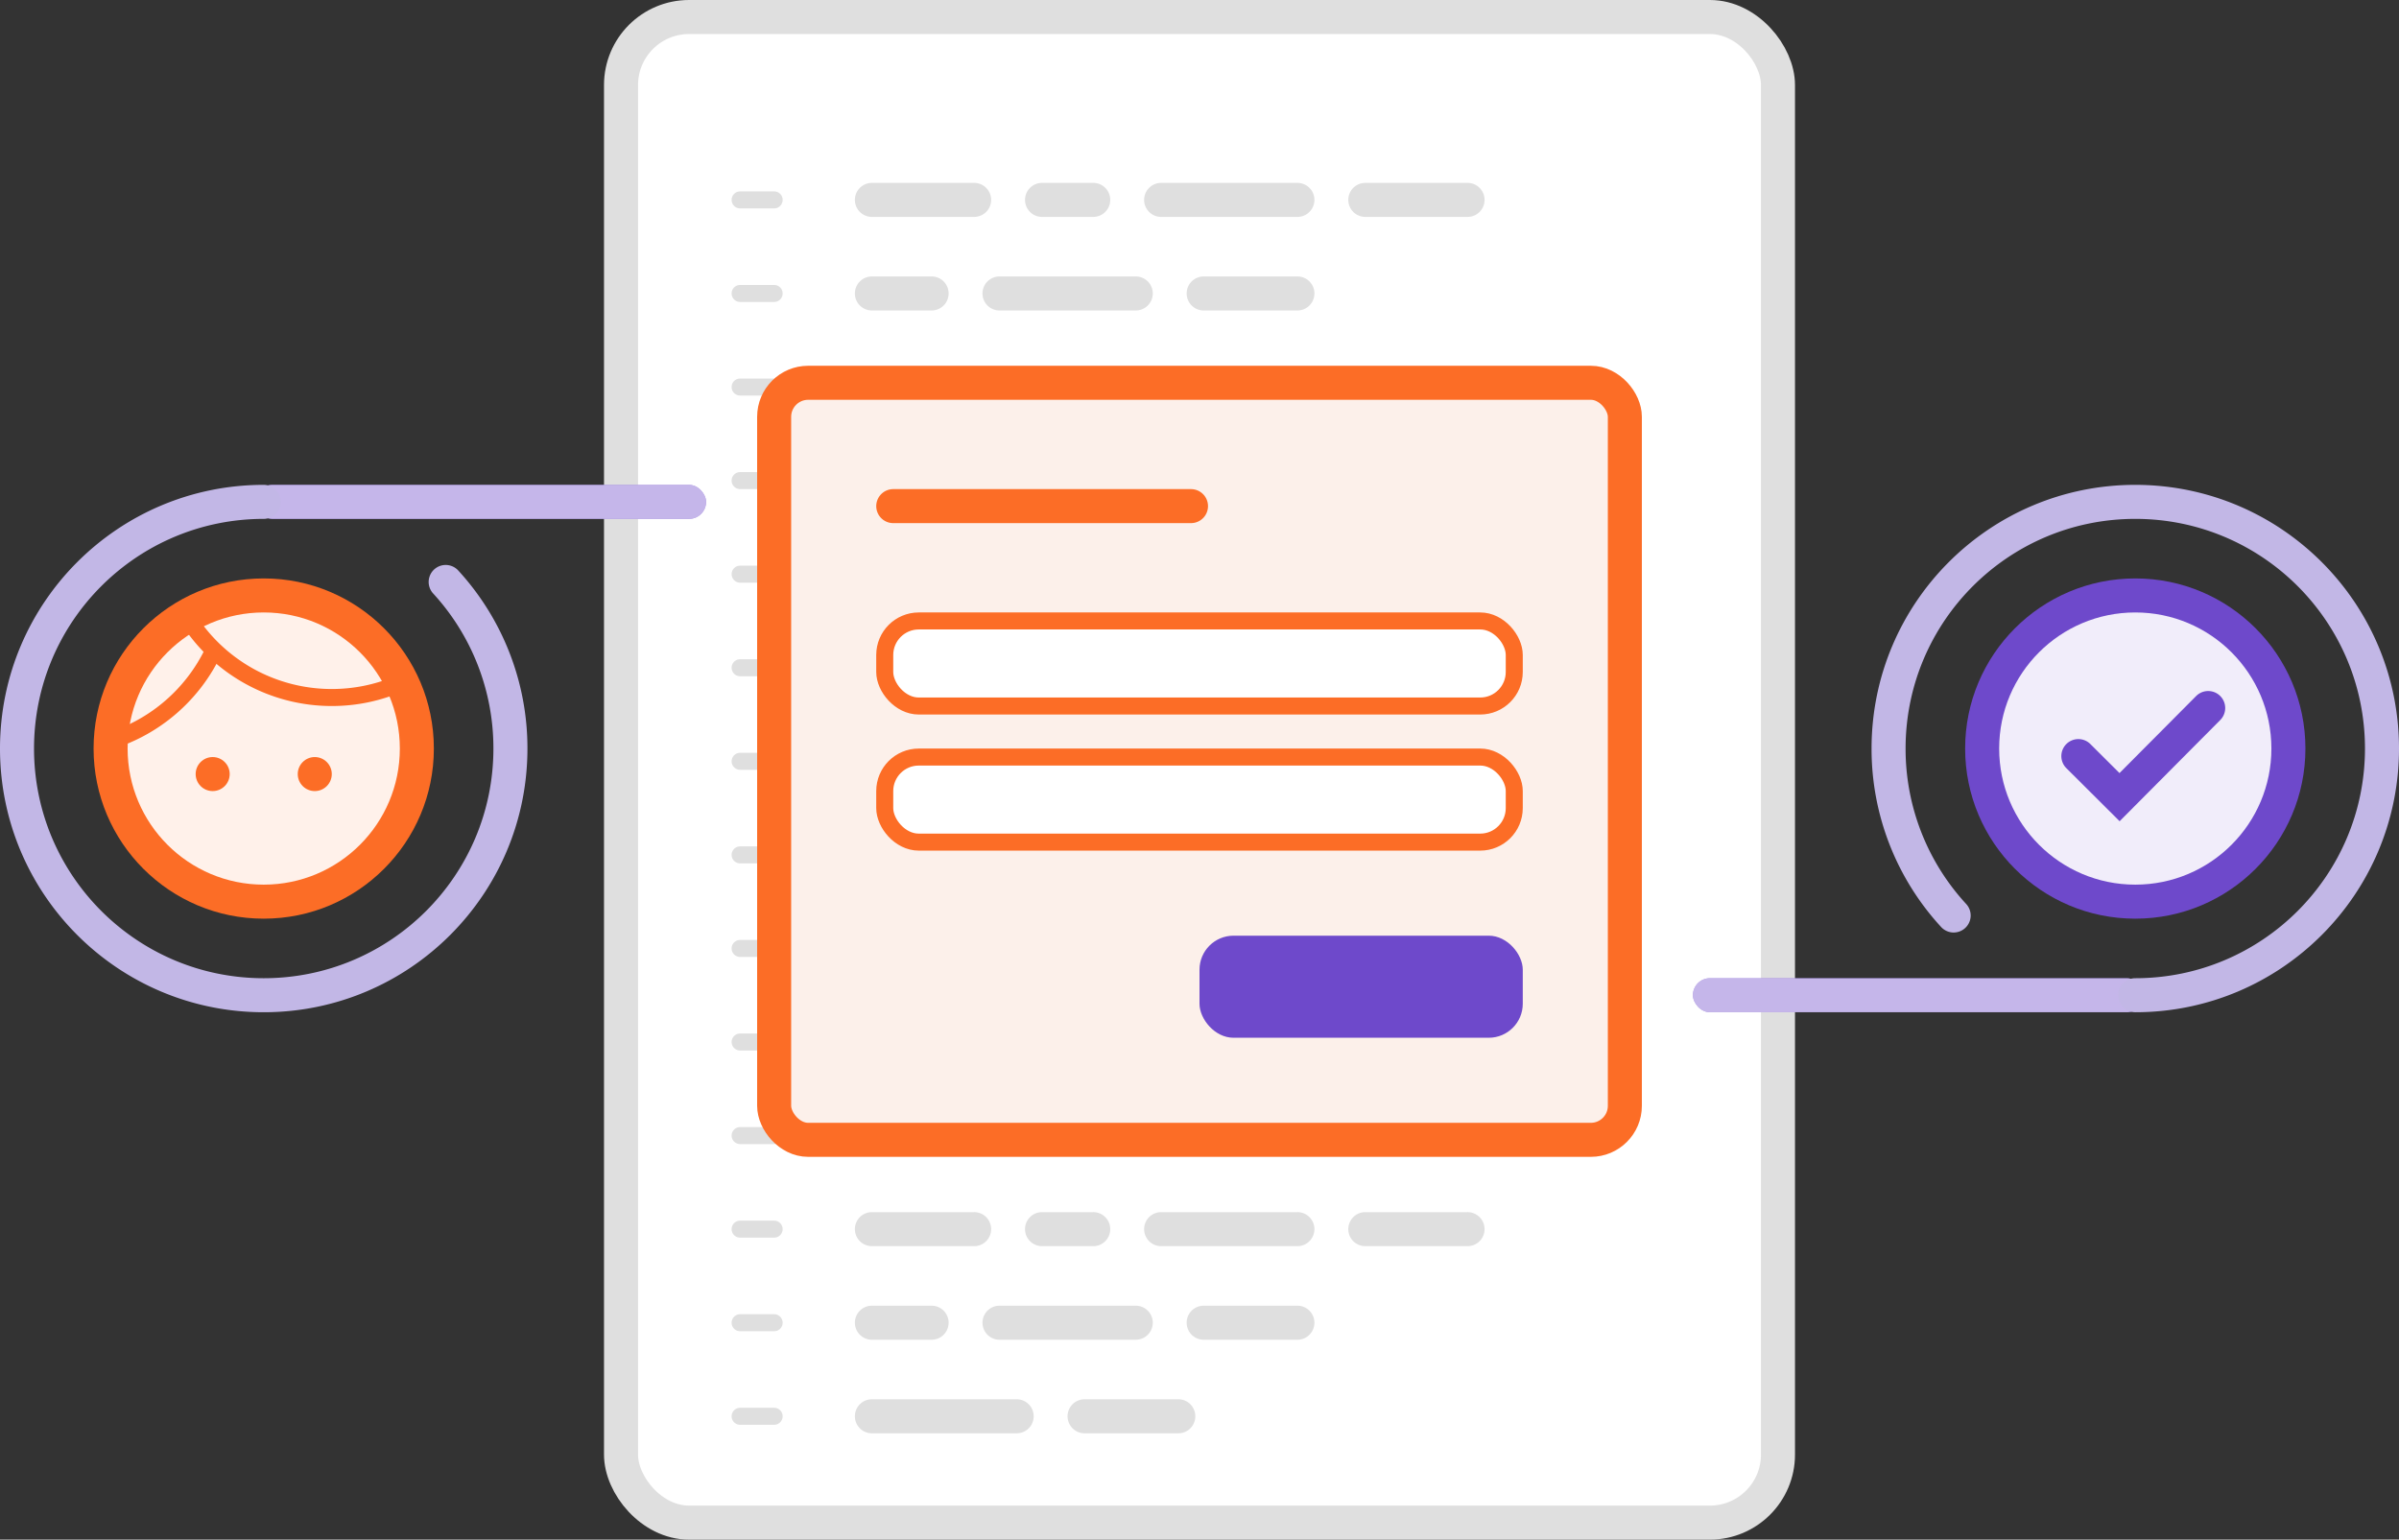
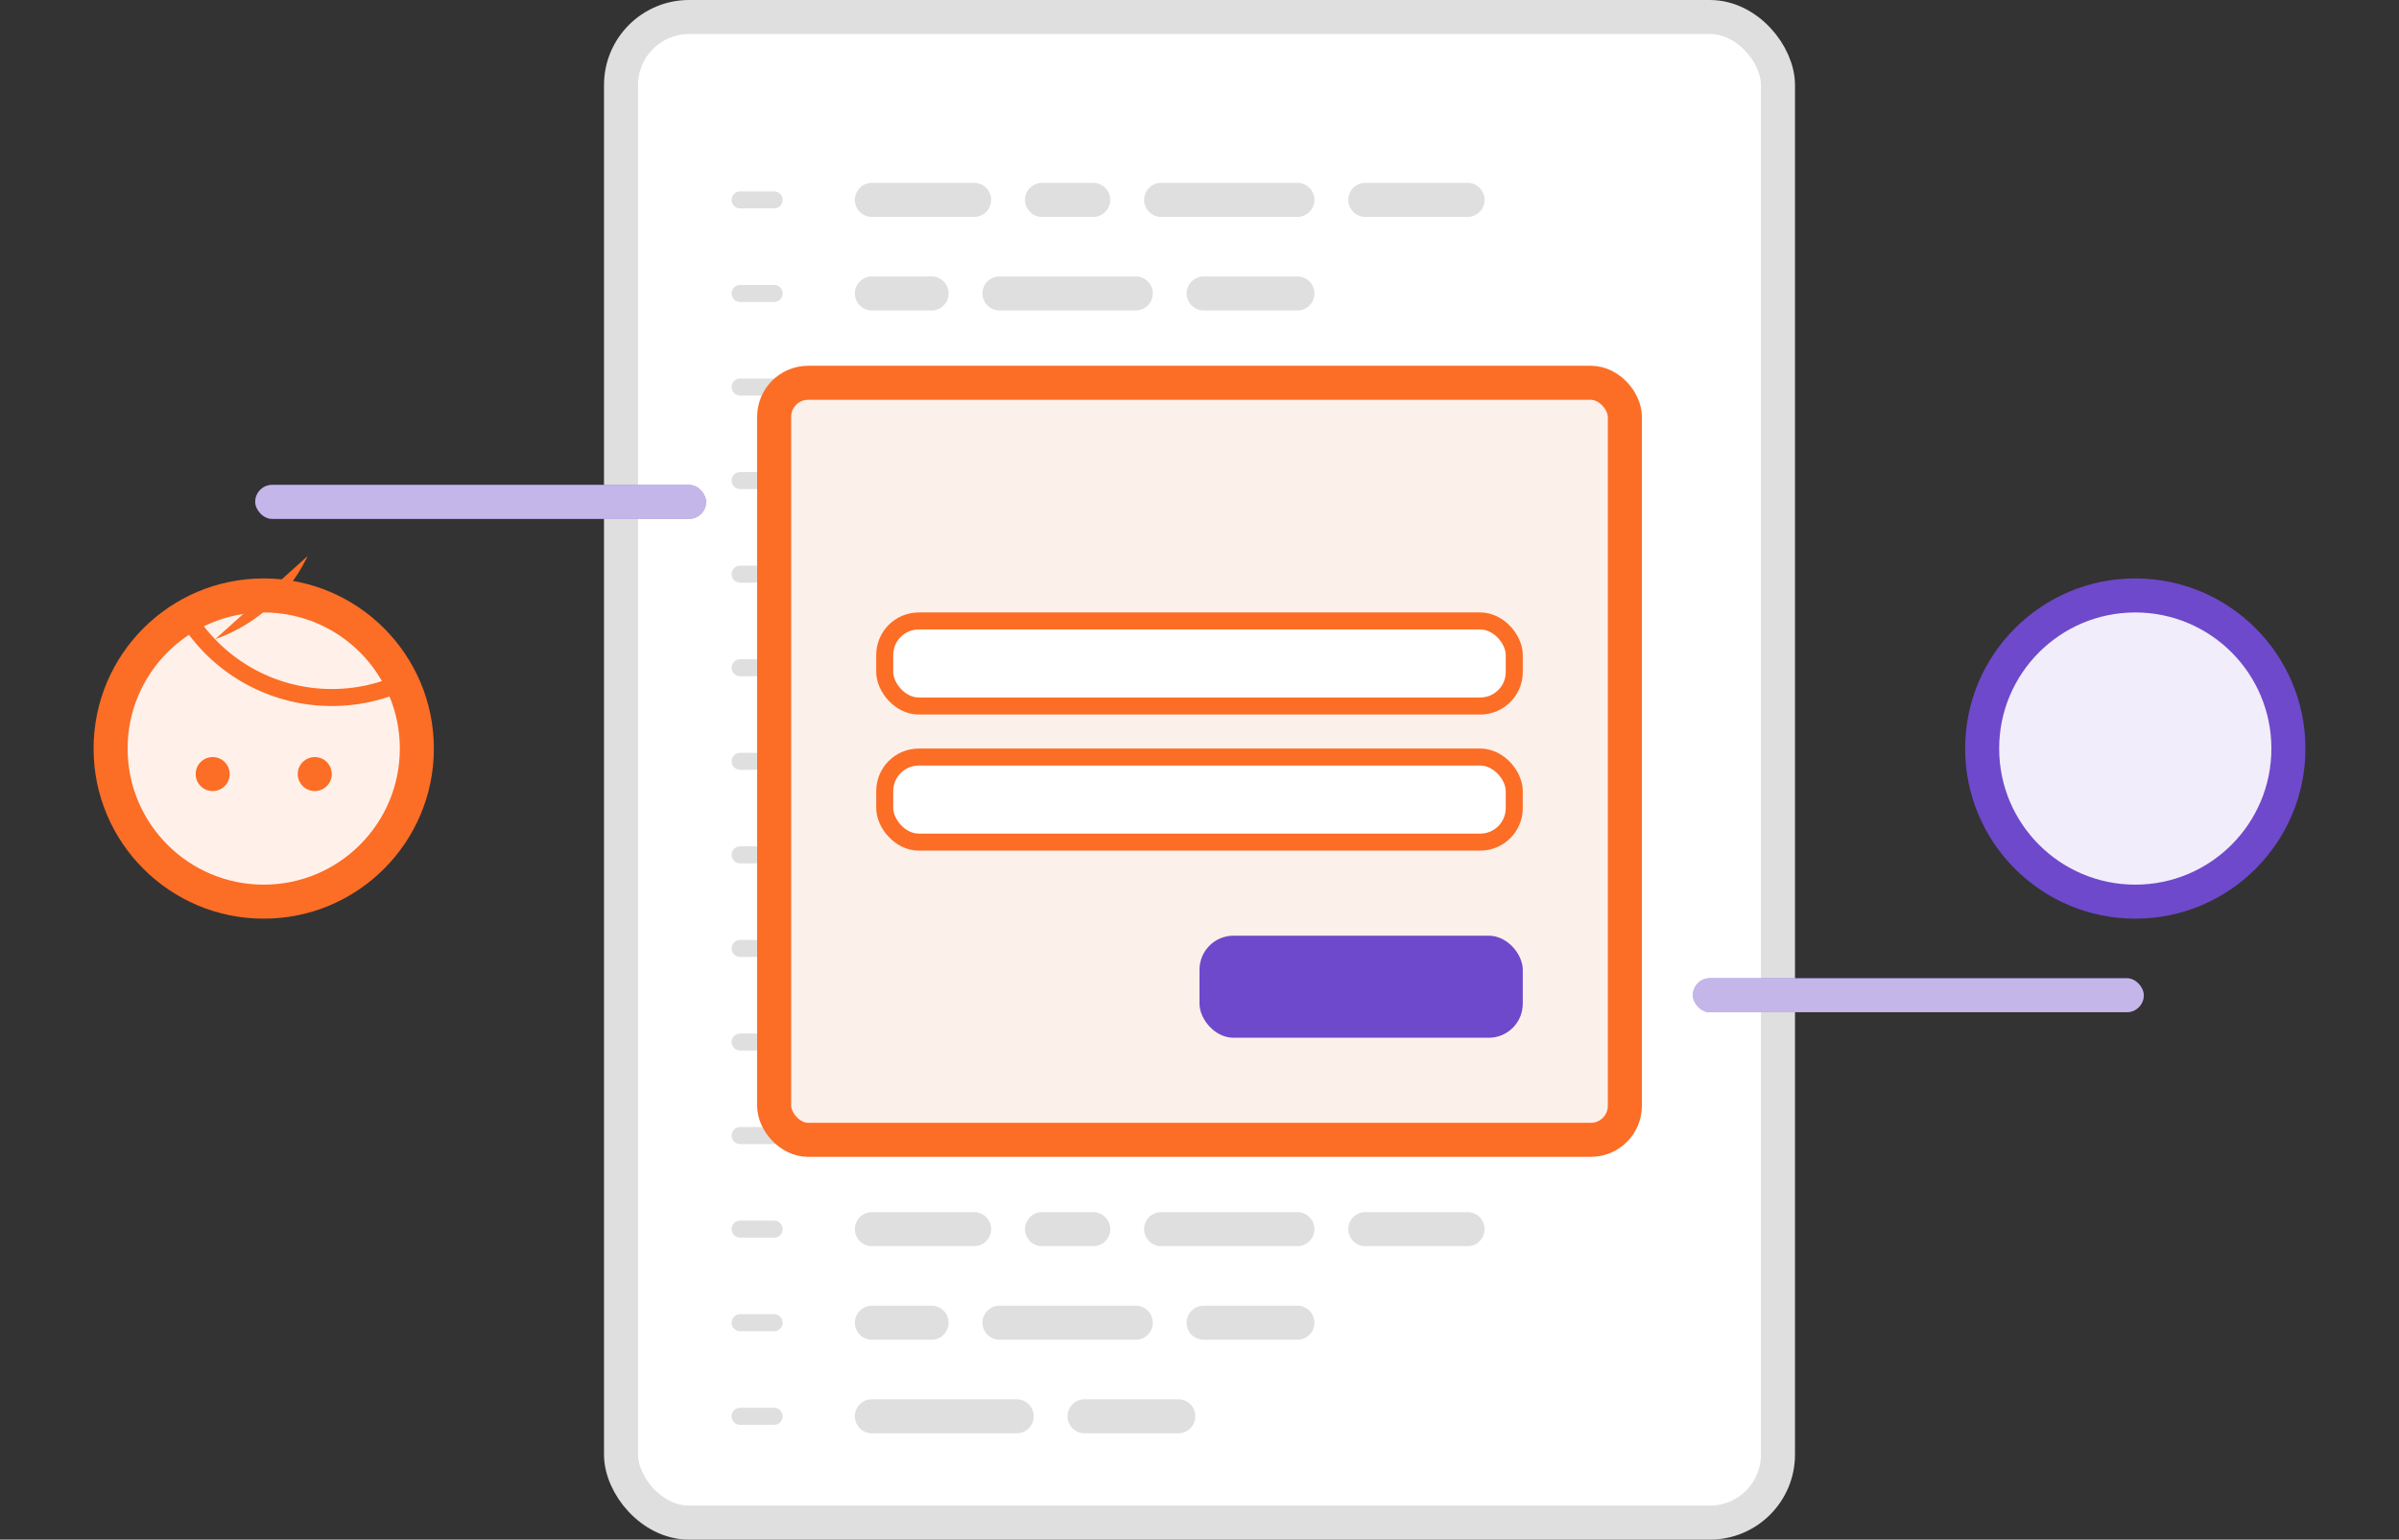
<svg xmlns="http://www.w3.org/2000/svg" xmlns:xlink="http://www.w3.org/1999/xlink" width="282" height="181" viewBox="0 0 282 181">
  <rect x="0" y="0" width="282" height="181" fill="#333333" stroke="none" />
  <defs>
    <rect id="a" width="53" height="4" x="30" y="58" rx="2" />
    <rect id="c" width="53" height="4" x="28" y="56" rx="2" />
    <path id="b" d="M31 15c-8.837 0-16 7.163-16 16s7.163 16 16 16 16-7.163 16-16-7.163-16-16-16z" />
    <path id="d" d="M20 4C11.163 4 4 11.163 4 20s7.163 16 16 16 16-7.163 16-16S28.837 4 20 4z" />
  </defs>
  <g fill="none" fill-rule="evenodd">
    <g transform="translate(71)">
      <rect width="136" height="177" x="2" y="2" fill="#FFF" stroke="#DFDFDF" stroke-width="4" rx="8" />
      <path fill="#DFDFDF" fill-rule="nonzero" d="M20 22.5a1 1 0 01.117 1.993L20 24.5h-4a1 1 0 01-.117-1.993L16 22.5h4zm0 33a1 1 0 01.117 1.993L20 57.5h-4a1 1 0 01-.117-1.993L16 55.5h4zm0-22a1 1 0 01.117 1.993L20 35.5h-4a1 1 0 01-.117-1.993L16 33.5h4zm0 33a1 1 0 01.117 1.993L20 68.5h-4a1 1 0 01-.117-1.993L16 66.5h4zm23.5-45a2 2 0 01.15 3.995l-.15.005h-12a2 2 0 01-.15-3.995l.15-.005h12zm-5 11a2 2 0 01.15 3.995l-.15.005h-7a2 2 0 01-.15-3.995l.15-.005h7zm0 33a2 2 0 01.15 3.995l-.15.005h-7a2 2 0 01-.15-3.995l.15-.005h7zm24-33a2 2 0 01.15 3.995l-.15.005h-16a2 2 0 01-.15-3.995l.15-.005h16zm0 33a2 2 0 01.15 3.995l-.15.005h-16a2 2 0 01-.15-3.995l.15-.005h16zm19 0a2 2 0 01.15 3.995l-.15.005h-11a2 2 0 01-.15-3.995l.15-.005h11zm-33-22a2 2 0 01.15 3.995l-.15.005h-17a2 2 0 01-.15-3.995l.15-.005h17zm19 0a2 2 0 01.15 3.995l-.15.005h-11a2 2 0 01-.15-3.995l.15-.005h11zm34-22a2 2 0 01.15 3.995l-.15.005h-12a2 2 0 01-.15-3.995l.15-.005h12zm0 33a2 2 0 01.15 3.995l-.15.005h-12a2 2 0 01-.15-3.995l.15-.005h12zm-58 0a2 2 0 01.15 3.995l-.15.005h-12a2 2 0 01-.15-3.995l.15-.005h12zm38-22a2 2 0 01.15 3.995l-.15.005h-11a2 2 0 01-.15-3.995l.15-.005h11zm-24-11a2 2 0 01.15 3.995l-.15.005h-6a2 2 0 01-.15-3.995l.15-.005h6zm24 33a2 2 0 01.15 3.995l-.15.005h-16a2 2 0 01-.15-3.995l.15-.005h16zM20 44.5a1 1 0 01.117 1.993L20 46.5h-4a1 1 0 01-.117-1.993L16 44.5h4zm37.5 10a2 2 0 01.15 3.995l-.15.005h-6a2 2 0 01-.15-3.995l.15-.005h6zm24-33a2 2 0 01.15 3.995l-.15.005h-16a2 2 0 01-.15-3.995l.15-.005h16zM20 77.5a1 1 0 01.117 1.993L20 79.5h-4a1 1 0 01-.117-1.993L16 77.5h4zm0 33a1 1 0 01.117 1.993L20 112.5h-4a1 1 0 01-.117-1.993L16 110.5h4zm0-22a1 1 0 01.117 1.993L20 90.5h-4a1 1 0 01-.117-1.993L16 88.5h4zm0 33a1 1 0 01.117 1.993L20 123.5h-4a1 1 0 01-.117-1.993L16 121.5h4zm23.5-45a2 2 0 01.15 3.995l-.15.005h-12a2 2 0 01-.15-3.995l.15-.005h12zm-5 11a2 2 0 01.15 3.995l-.15.005h-7a2 2 0 01-.15-3.995l.15-.005h7zm0 33a2 2 0 01.15 3.995l-.15.005h-7a2 2 0 01-.15-3.995l.15-.005h7zm24-33a2 2 0 01.15 3.995l-.15.005h-16a2 2 0 01-.15-3.995l.15-.005h16zm0 33a2 2 0 01.15 3.995l-.15.005h-16a2 2 0 01-.15-3.995l.15-.005h16zm19 0a2 2 0 01.15 3.995l-.15.005h-11a2 2 0 01-.15-3.995l.15-.005h11zm-33-22a2 2 0 01.15 3.995l-.15.005h-17a2 2 0 01-.15-3.995l.15-.005h17zm19 0a2 2 0 01.15 3.995l-.15.005h-11a2 2 0 01-.15-3.995l.15-.005h11zm34-22a2 2 0 01.15 3.995l-.15.005h-12a2 2 0 01-.15-3.995l.15-.005h12zm0 33a2 2 0 01.15 3.995l-.15.005h-12a2 2 0 01-.15-3.995l.15-.005h12zm-58 33a2 2 0 01.15 3.995l-.15.005h-12a2 2 0 01-.15-3.995l.15-.005h12zm-5 11a2 2 0 01.15 3.995l-.15.005h-7a2 2 0 01-.15-3.995l.15-.005h7zm24 0a2 2 0 01.15 3.995l-.15.005h-16a2 2 0 01-.15-3.995l.15-.005h16zm19 0a2 2 0 01.15 3.995l-.15.005h-11a2 2 0 01-.15-3.995l.15-.005h11zm-33 11a2 2 0 01.15 3.995l-.15.005h-17a2 2 0 01-.15-3.995l.15-.005h17zm19 0a2 2 0 01.15 3.995l-.15.005h-11a2 2 0 01-.15-3.995l.15-.005h11zm34-22a2 2 0 01.15 3.995l-.15.005h-12a2 2 0 01-.15-3.995l.15-.005h12zm-58-33a2 2 0 01.15 3.995l-.15.005h-12a2 2 0 01-.15-3.995l.15-.005h12zm38-22a2 2 0 01.15 3.995l-.15.005h-11a2 2 0 01-.15-3.995l.15-.005h11zm-33 44a2 2 0 01.15 3.995l-.15.005h-17a2 2 0 01-.15-3.995l.15-.005h17zm9-55a2 2 0 01.15 3.995l-.15.005h-6a2 2 0 01-.15-3.995l.15-.005h6zm24 33a2 2 0 01.15 3.995l-.15.005h-16a2 2 0 01-.15-3.995l.15-.005h16zm0 33a2 2 0 01.15 3.995l-.15.005h-16a2 2 0 01-.15-3.995l.15-.005h16zM20 99.5a1 1 0 01.117 1.993L20 101.5h-4a1 1 0 01-.117-1.993L16 99.5h4zm0 33a1 1 0 01.117 1.993L20 134.5h-4a1 1 0 01-.117-1.993L16 132.5h4zm47.5-1a2 2 0 01.15 3.995l-.15.005h-11a2 2 0 01-.15-3.995l.15-.005h11zm-10-22a2 2 0 01.15 3.995l-.15.005h-6a2 2 0 01-.15-3.995l.15-.005h6zm24-33a2 2 0 01.15 3.995l-.15.005h-16a2 2 0 01-.15-3.995l.15-.005h16zm-24 66a2 2 0 01.15 3.995l-.15.005h-6a2 2 0 01-.15-3.995l.15-.005h6zm-37.5 1a1 1 0 01.117 1.993L20 145.5h-4a1 1 0 01-.117-1.993L16 143.5h4zm0 11a1 1 0 01.117 1.993L20 156.5h-4a1 1 0 01-.117-1.993L16 154.5h4zm0 11a1 1 0 01.117 1.993L20 167.5h-4a1 1 0 01-.117-1.993L16 165.5h4z" />
    </g>
    <g transform="translate(169 57)">
      <use fill="#6E49CB" xlink:href="#a" />
      <use fill="#FFF" fill-opacity=".6" xlink:href="#a" />
    </g>
-     <path fill="#C2B7E6" fill-rule="nonzero" d="M251 57c17.12 0 31 13.88 31 31 0 17.12-13.88 31-31 31a2 2 0 110-4c14.912 0 27-12.088 27-27s-12.088-27-27-27-27 12.088-27 27a26.89 26.89 0 007.104 18.253 2 2 0 11-2.947 2.704A30.89 30.89 0 01220 88c0-17.12 13.88-31 31-31z" />
    <path fill="#6E49CB" fill-rule="nonzero" d="M251 68c11.046 0 20 8.954 20 20s-8.954 20-20 20-20-8.954-20-20 8.954-20 20-20z" />
    <g transform="translate(220 57)">
      <use fill="#6E49CB" xlink:href="#b" />
      <use fill="#FFF" fill-opacity=".9" xlink:href="#b" />
    </g>
-     <path fill="#6E49CB" fill-rule="nonzero" d="M260.982 81.82a2 2 0 01.007 2.828l-11.83 11.896-6.237-6.215a2 2 0 112.823-2.833l3.4 3.388 9.008-9.056a2 2 0 012.829-.008z" />
    <g>
      <g transform="rotate(180 55.5 58.5)">
        <use fill="#6E49CB" xlink:href="#c" />
        <use fill="#FFF" fill-opacity=".6" xlink:href="#c" />
      </g>
-       <path fill="#C2B7E6" fill-rule="nonzero" d="M31 119c-17.12 0-31-13.88-31-31 0-17.12 13.88-31 31-31a2 2 0 110 4C16.088 61 4 73.088 4 88s12.088 27 27 27 27-12.088 27-27a26.89 26.89 0 00-7.104-18.253 2 2 0 012.947-2.704A30.89 30.89 0 0162 88c0 17.12-13.88 31-31 31z" />
      <g transform="matrix(1 0 0 -1 11 108)">
        <path fill="#FC6D26" fill-rule="nonzero" d="M20 40c11.046 0 20-8.954 20-20S31.046 0 20 0 0 8.954 0 20s8.954 20 20 20z" />
        <g transform="matrix(1 0 0 -1 0 40)">
          <use fill="#FC6D26" xlink:href="#d" />
          <use fill="#FFF" fill-opacity=".9" xlink:href="#d" />
        </g>
        <path fill="#FC6D26" fill-rule="nonzero" d="M11.77 36.115A18.985 18.985 0 0128 27c2.54 0 5.007.498 7.298 1.452l.456.197.817-1.826A20.928 20.928 0 0028 25a20.982 20.982 0 00-17.727 9.736l-.21.336 1.708 1.043z" />
-         <path fill="#FC6D26" fill-rule="nonzero" d="M13.163 31.838l1.806-.86a21.064 21.064 0 00-12-10.793l-.406-.139-.624 1.9a19.06 19.06 0 0111.04 9.516l.184.376z" />
+         <path fill="#FC6D26" fill-rule="nonzero" d="M13.163 31.838l1.806-.86l-.406-.139-.624 1.9a19.06 19.06 0 0111.04 9.516l.184.376z" />
        <circle cx="26" cy="17" r="2" fill="#FC6D26" transform="matrix(1 0 0 -1 0 34)" />
        <circle cx="14" cy="17" r="2" fill="#FC6D26" transform="matrix(1 0 0 -1 0 34)" />
      </g>
    </g>
    <g transform="translate(89 43)">
      <rect width="100" height="89" x="2" y="2" fill="#FCF0EA" stroke="#FC6D26" stroke-width="4" rx="4" />
      <rect width="74" height="10" x="15" y="30" fill="#FFF" stroke="#FC6D26" stroke-width="2" rx="4" />
      <rect width="74" height="10" x="15" y="46" fill="#FFF" stroke="#FC6D26" stroke-width="2" rx="4" />
      <rect width="38" height="12" x="52" y="67" fill="#6E49CB" rx="4" />
-       <path stroke="#FC6D26" stroke-linecap="round" stroke-width="4" d="M16 16.5h35" />
    </g>
  </g>
</svg>